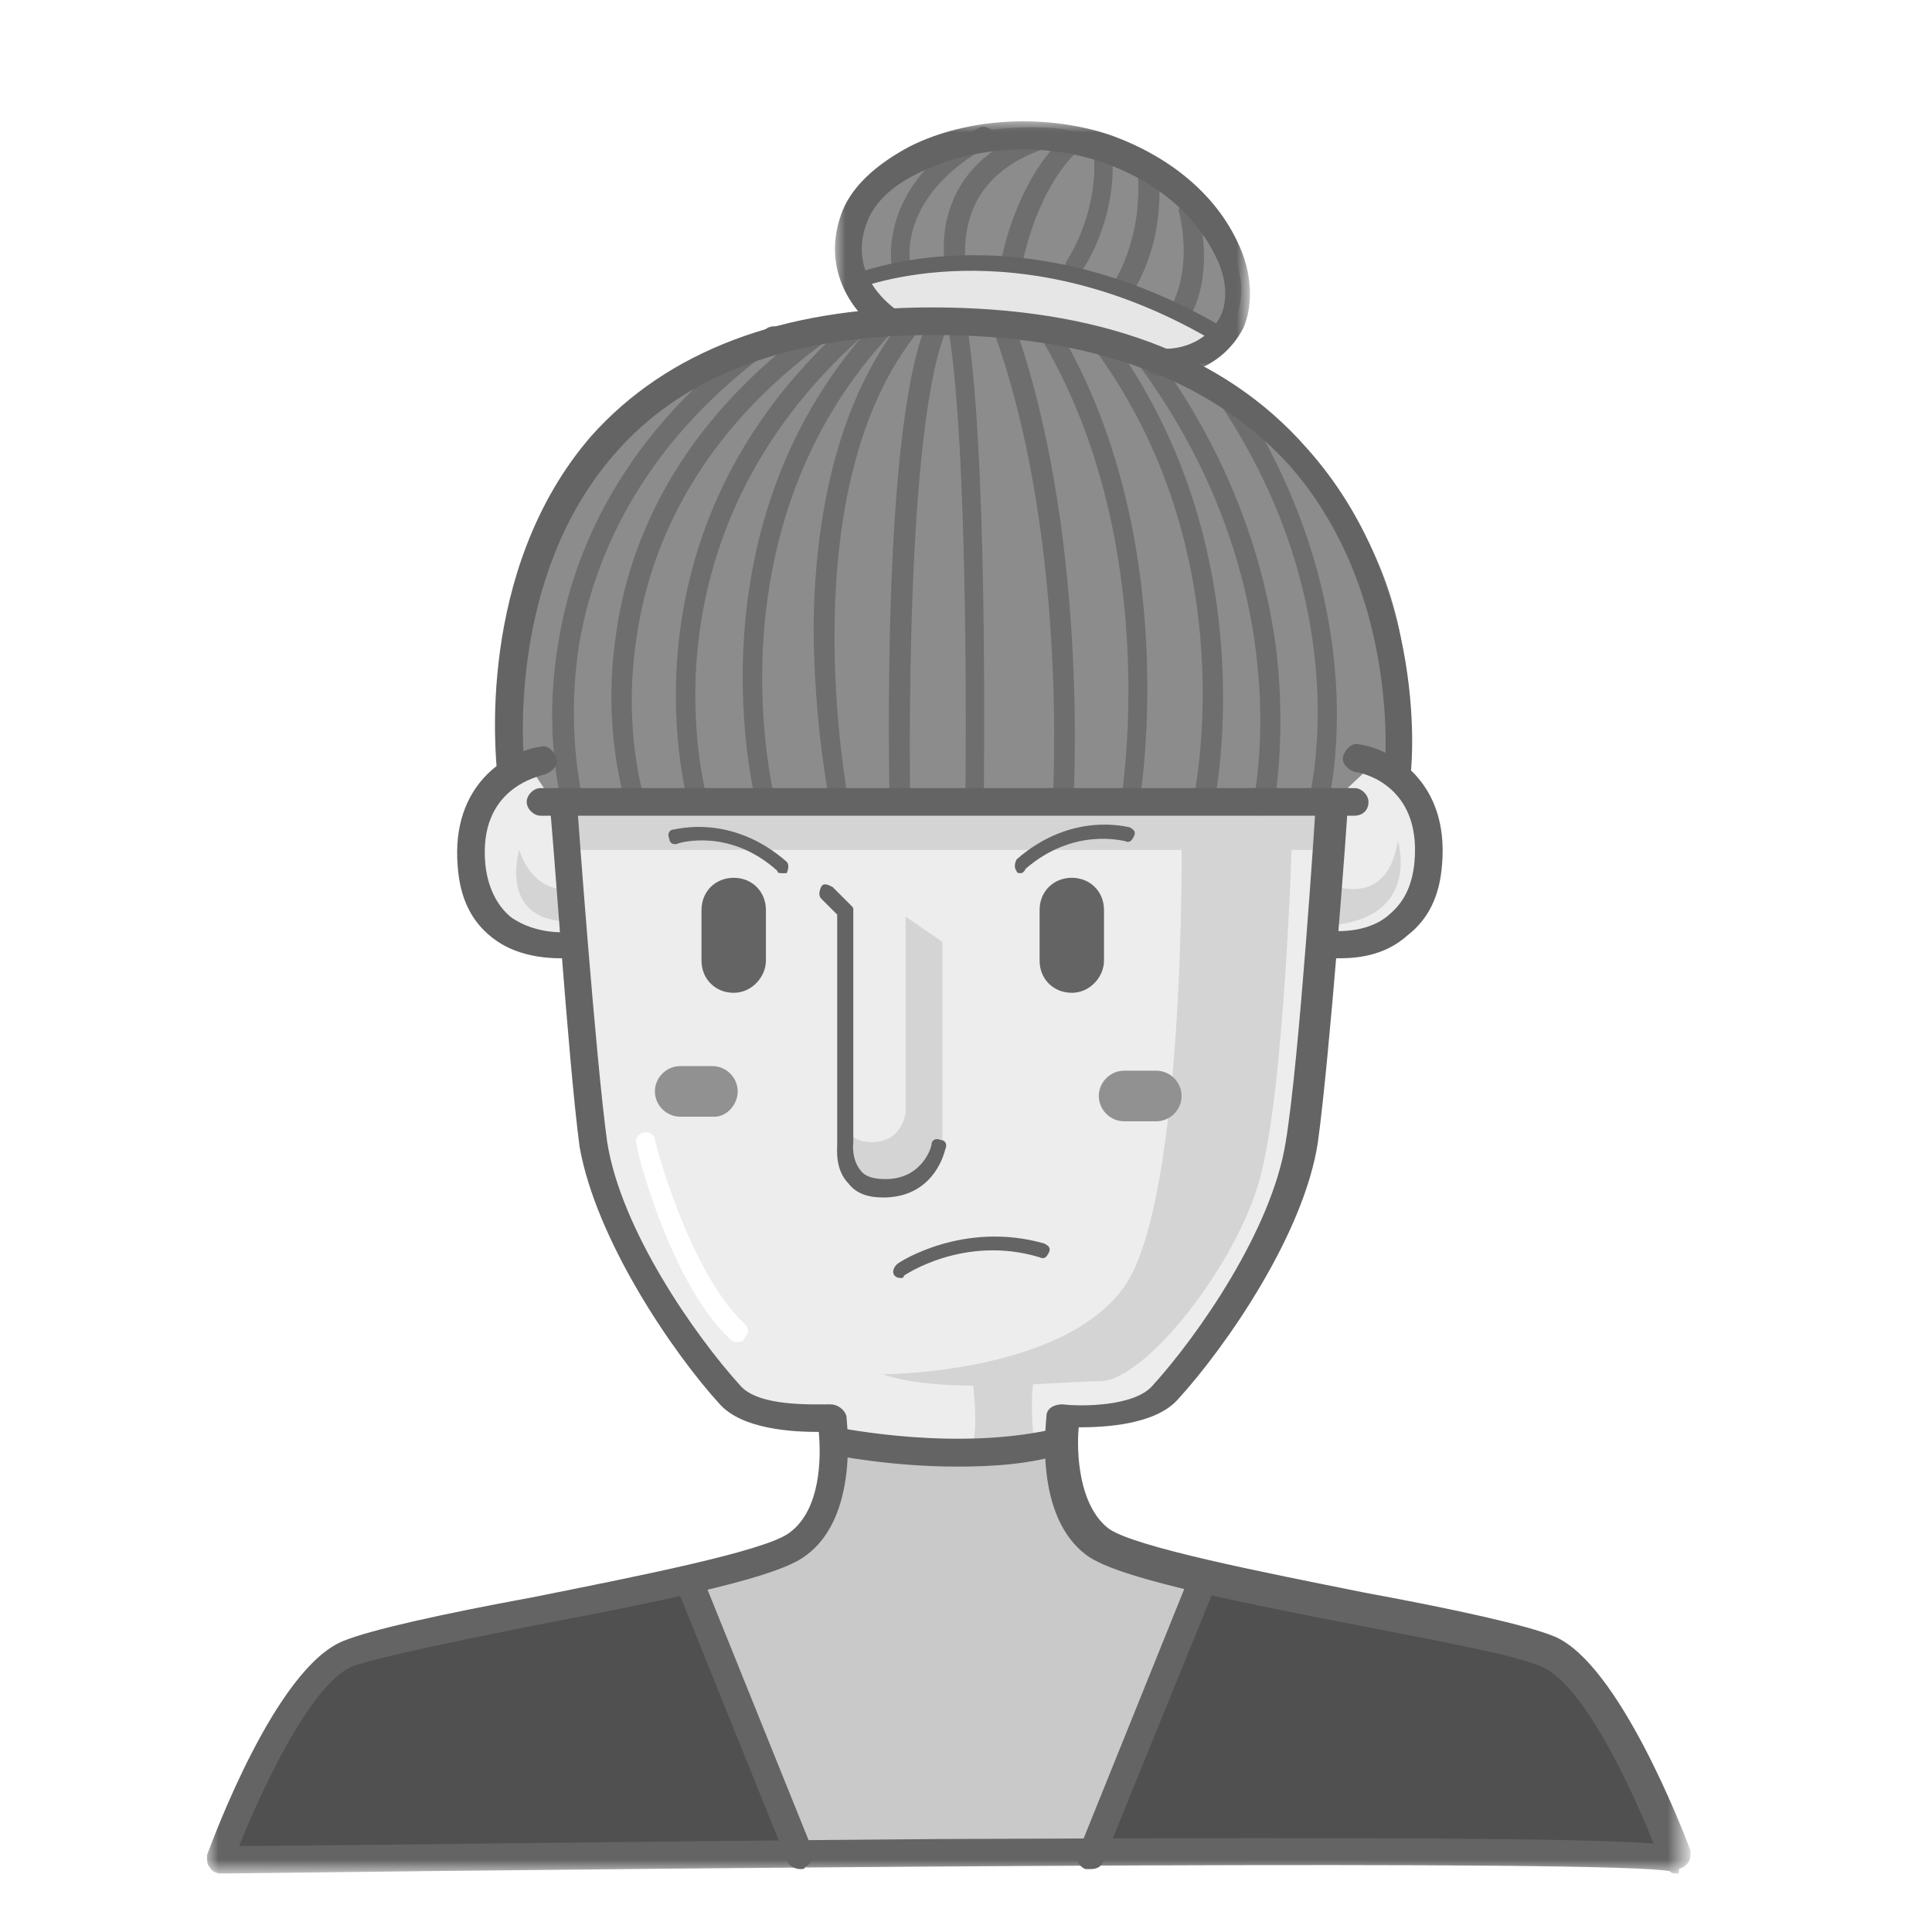
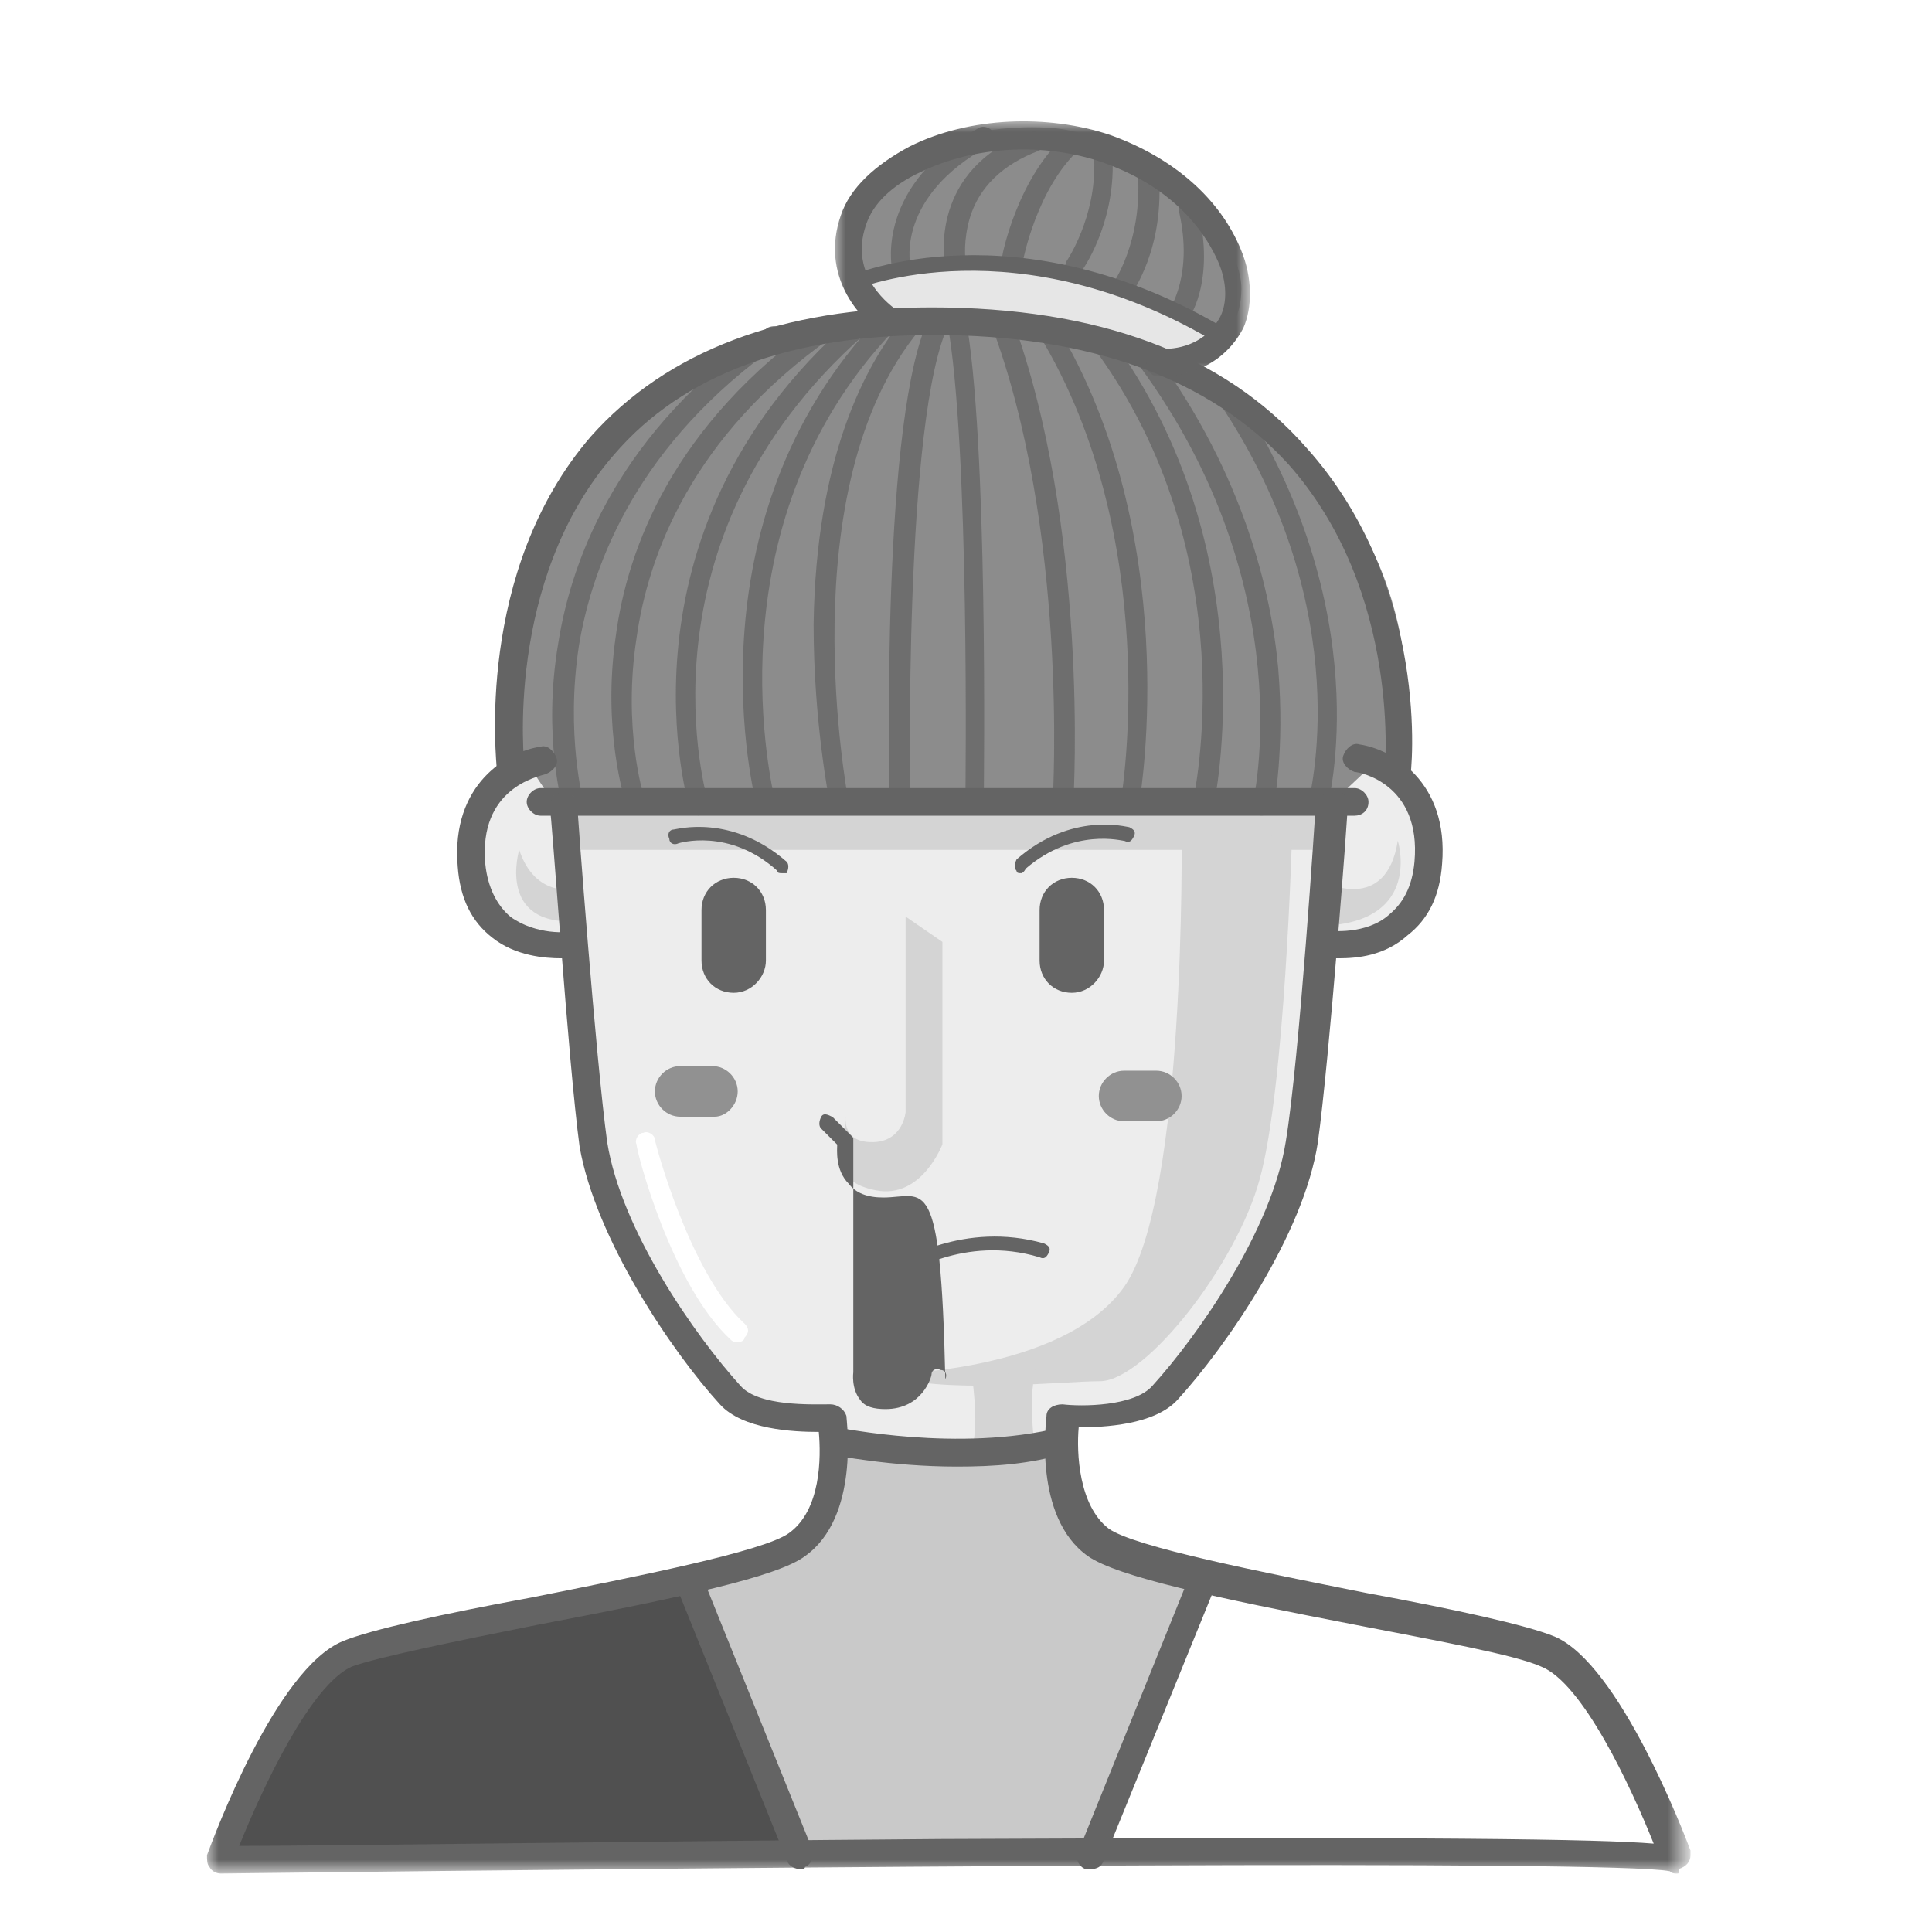
<svg xmlns="http://www.w3.org/2000/svg" version="1.1" id="Layer_1" x="0px" y="0px" viewBox="0 0 84 84" style="enable-background:new 0 0 84 84;" xml:space="preserve">
  <style type="text/css">
	.st0{fill:#EDEDED;}
	.st1{fill:#D4D4D4;}
	.st2{fill:#919191;}
	.st3{fill:#FFFFFF;}
	.st4{fill:#8C8C8C;}
	.st5{fill:#6E6E6E;}
	.st6{fill:#E6E6E6;}
	.st7{fill:#C9C9C9;}
	.st8{fill:#505050;}
	.st9{fill:#646464;}
	.st10{filter:url(#Adobe_OpacityMaskFilter);}
	.st11{mask:url(#mask-4);fill:#646464;}
	.st12{filter:url(#Adobe_OpacityMaskFilter_1_);}
	.st13{mask:url(#mask-6);fill:#646464;}
</style>
  <title>816CE498-F057-4F71-B8BC-321143AE88CF</title>
  <desc>Created with sketchtool.</desc>
  <g id="Symbols">
    <g id="o5">
      <g id="Group-10" transform="translate(0, -1)">
        <g id="Page-1_1_" transform="translate(9, 6)">
          <g id="Group-71" transform="translate(0.574, 0.352)">
            <path id="Fill-1_1_" class="st0" d="M14.9,29.5c0,0,0.8,14.5,1.2,15.8c0.5,1.3,5.2,8.9,5.2,8.9l2.2,1.7l3.2,0.2l-0.1,1.4       c0,0,7.7,0.5,9.8-0.4l0.4,0.1L36.6,56c0,0,3.1,0.1,3.7-0.3c0.7-0.4,4.7-6.1,4.7-6.1L47,45l1.4-15.4L14.9,29.5z" />
            <path id="Fill-3" class="st0" d="M47.3,35.7c0,0,2.2,0.6,3.7-0.7s1.9-4.4,1.1-6s-2.8-1.8-2.8-1.8l-1.1,3L47.3,35.7z" />
            <path id="Fill-5" class="st0" d="M15.6,35.6c0,0-3.4,0.4-4.2-1.8c-0.8-2.2-0.2-4.3,0.3-5c0.5-0.7,2-1.6,2-1.6l1.2,2.3       L15.6,35.6z" />
            <path id="Fill-7" class="st1" d="M27.2,43.2c0,0-0.2,1.2,1.3,1.1c1.2-0.1,1.3-1.3,1.3-1.3v-8.5l1.6,1.1v8.8c0,0-0.9,2.4-2.9,2       s-1.4-1.7-1.4-1.7L27.2,43.2z" />
            <polygon id="Fill-9" class="st1" points="15.1,31.6 48.1,31.6 48.5,29.3 14.9,29.3      " />
            <path id="Fill-11" class="st1" d="M48,33c0,0,2.7,1.4,3.2-1.8c0,0,1.1,3.5-3.2,3.7L48,33z" />
            <path id="Fill-13" class="st1" d="M15.4,33.3c0,0-1.7,0.4-2.4-1.7c0,0-1,3.3,2.5,3.1L15.4,33.3z" />
            <path id="Fill-15" class="st1" d="M28.8,54.4c0,0,7.8,0,10.5-3.8c2.7-3.8,2.5-19.7,2.5-19.7l4.8,0.1c0,0-0.3,10.9-1.4,14.9       c-1,3.7-4.9,8.7-6.9,8.8C36.5,54.7,31.4,55.3,28.8,54.4" />
            <path id="Fill-17" class="st1" d="M32.7,54.6c0,0,0.4,2.8-0.2,3.2l2.9-0.3c0,0-0.3-2.4,0.1-3.3L32.7,54.6z" />
            <path id="Fill-19" class="st2" d="M21.5,43.2H20c-0.6,0-1.1-0.5-1.1-1.1c0-0.6,0.5-1.1,1.1-1.1h1.4c0.6,0,1.1,0.5,1.1,1.1       C22.5,42.7,22,43.2,21.5,43.2" />
            <path id="Fill-21" class="st2" d="M40.7,43.4h-1.4c-0.6,0-1.1-0.5-1.1-1.1s0.5-1.1,1.1-1.1h1.4c0.6,0,1.1,0.5,1.1,1.1       S41.3,43.4,40.7,43.4" />
            <path id="Fill-23" class="st3" d="M22.5,53c-0.1,0-0.2,0-0.3-0.1c-2.6-2.4-4.1-8.2-4.1-8.5c-0.1-0.2,0.1-0.5,0.3-0.5       c0.2-0.1,0.5,0.1,0.5,0.3c0,0.1,1.5,5.8,3.9,8c0.2,0.2,0.2,0.4,0,0.6C22.8,52.9,22.7,53,22.5,53" />
            <path id="Fill-25" class="st4" d="M30.8,8.6c0,0-7.8,0-12.3,3.4s-6.4,10.4-5.9,15.6l0.8,0.3l1,1.5h34.1l1.7-1.6l1.1,0.3       c0,0,2.9-11.2-9.6-17.7c0,0,2.7-0.5,2.7-3.2c0-2.7-4.6-6.8-8.4-7c-3.8-0.2-7.1,1.2-7.9,3.6c-0.9,2.4,0.2,3.8,0.2,3.8l0.6,0.5       L30.8,8.6z" />
            <path id="Fill-27" class="st5" d="M15.3,30.1c-0.2,0-0.4-0.1-0.4-0.3c0-0.1-0.9-3.1-0.2-7.2c0.6-3.8,2.7-9.2,9.1-13.7       c0.2-0.1,0.5-0.1,0.6,0.1c0.1,0.2,0.1,0.5-0.1,0.6c-6.1,4.3-8.1,9.5-8.7,13.1c-0.6,3.9,0.2,6.8,0.2,6.9       c0.1,0.2-0.1,0.5-0.3,0.5C15.4,30.1,15.4,30.1,15.3,30.1" />
            <path id="Fill-29" class="st5" d="M18,29.8c-0.2,0-0.4-0.1-0.4-0.3c0-0.1-1-3.1-0.4-7.2c0.5-3.8,2.5-9.2,8.9-13.7       c0.2-0.1,0.5-0.1,0.6,0.1s0.1,0.5-0.1,0.6c-6.1,4.3-8,9.5-8.5,13.1c-0.6,3.9,0.3,6.8,0.3,6.8c0.1,0.2-0.1,0.5-0.3,0.5       C18.1,29.8,18,29.8,18,29.8" />
            <path id="Fill-31" class="st5" d="M20.8,30.1c-0.2,0-0.4-0.1-0.4-0.3c0-0.1-3.6-11.9,7-21.2c0.2-0.2,0.5-0.1,0.6,0       c0.2,0.2,0.1,0.5,0,0.6c-10.2,9-6.8,20.2-6.8,20.3c0.1,0.2-0.1,0.5-0.3,0.5C20.9,30.1,20.8,30.1,20.8,30.1" />
            <path id="Fill-33" class="st5" d="M23.7,29.9c-0.2,0-0.4-0.1-0.4-0.3c0-0.1-3.2-12.2,5.4-21.2c0.2-0.2,0.4-0.2,0.6,0       c0.2,0.2,0.2,0.4,0,0.6c-8.2,8.6-5.2,20.2-5.2,20.4c0.1,0.2-0.1,0.5-0.3,0.5C23.8,29.9,23.8,29.9,23.7,29.9" />
            <path id="Fill-35" class="st5" d="M26.9,29.9c-0.2,0-0.4-0.1-0.4-0.3c0-0.1-0.7-3.5-0.7-7.8c0.1-7.2,2.2-11.2,3.9-13.3       c0.2-0.2,0.4-0.2,0.6-0.1c0.2,0.2,0.2,0.4,0.1,0.6c-5.7,6.9-3.1,20.3-3.1,20.4C27.4,29.6,27.2,29.9,26.9,29.9       C26.9,29.9,26.9,29.9,26.9,29.9" />
            <path id="Fill-37" class="st5" d="M29.5,29.9c-0.2,0-0.4-0.2-0.4-0.4c0-0.7-0.4-17,1.8-21.2c0.1-0.2,0.4-0.3,0.6-0.2       c0.2,0.1,0.3,0.4,0.2,0.6c-2,4-1.7,20.6-1.7,20.8C29.9,29.7,29.7,29.9,29.5,29.9L29.5,29.9z" />
            <path id="Fill-39" class="st5" d="M32.8,29.8L32.8,29.8c-0.2,0-0.4-0.2-0.4-0.4c0-0.2,0.2-15.5-0.8-20.8c0-0.2,0.1-0.5,0.3-0.5       c0.2,0,0.5,0.1,0.5,0.3c1,5.3,0.8,20.3,0.8,20.9C33.2,29.6,33.1,29.8,32.8,29.8" />
            <path id="Fill-41" class="st5" d="M36.6,29.9C36.6,29.9,36.6,29.9,36.6,29.9c-0.3,0-0.4-0.2-0.4-0.5c0-0.1,0.7-11.7-2.7-20.7       c-0.1-0.2,0-0.5,0.3-0.6c0.2-0.1,0.5,0,0.6,0.3c3.4,9.2,2.7,20.9,2.7,21C37.1,29.8,36.9,29.9,36.6,29.9" />
            <path id="Fill-43" class="st5" d="M39.6,29.7C39.6,29.7,39.6,29.7,39.6,29.7c-0.3,0-0.5-0.3-0.4-0.5c0-0.1,1.8-11.1-3.6-20       c-0.1-0.2-0.1-0.5,0.1-0.6c0.2-0.1,0.5-0.1,0.6,0.1c5.6,9.2,3.7,20.5,3.7,20.6C40,29.6,39.8,29.7,39.6,29.7" />
            <path id="Fill-45" class="st5" d="M42.7,30C42.6,30,42.6,30,42.7,30c-0.3-0.1-0.5-0.3-0.4-0.5c0-0.1,2.4-10.6-4.3-19.7       c-0.1-0.2-0.1-0.5,0.1-0.6c0.2-0.1,0.5-0.1,0.6,0.1c6.9,9.4,4.5,20.3,4.5,20.4C43,29.9,42.9,30,42.7,30" />
            <path id="Fill-47" class="st5" d="M45.3,30.1c0,0-0.1,0-0.1,0c-0.2-0.1-0.4-0.3-0.3-0.5c0-0.1,2.2-9.3-4.9-19       c-0.1-0.2-0.1-0.5,0.1-0.6c0.2-0.1,0.5-0.1,0.6,0.1c3.8,5.2,5,10.3,5.3,13.6c0.3,3.6-0.2,6-0.2,6.1       C45.7,30,45.5,30.1,45.3,30.1" />
            <path id="Fill-49" class="st5" d="M47.7,30.1c0,0-0.1,0-0.1,0c-0.2-0.1-0.4-0.3-0.3-0.5c0-0.1,2.3-8.3-3.9-17.5       c-0.1-0.2-0.1-0.5,0.1-0.6c0.2-0.1,0.5-0.1,0.6,0.1c6.3,9.6,4.1,17.9,4,18.3C48.1,30,47.9,30.1,47.7,30.1" />
            <path id="Fill-51" class="st5" d="M29.6,6.6c-0.2,0-0.4-0.1-0.4-0.3c0-0.1-0.7-3.6,3.8-6.1c0.2-0.1,0.5,0,0.6,0.2       c0.1,0.2,0,0.5-0.2,0.6C29.4,3.2,30,6.1,30,6.1C30,6.4,29.9,6.6,29.6,6.6C29.6,6.6,29.6,6.6,29.6,6.6" />
            <path id="Fill-53" class="st5" d="M31.9,6.4c-0.2,0-0.4-0.1-0.4-0.4c0,0-0.7-4,3.7-5.6c0.2-0.1,0.5,0,0.6,0.2       c0.1,0.2,0,0.5-0.2,0.6c-1.6,0.6-2.6,1.6-3,2.9c-0.3,1-0.2,1.8-0.2,1.8C32.4,6.1,32.2,6.3,31.9,6.4C32,6.4,32,6.4,31.9,6.4" />
            <path id="Fill-55" class="st5" d="M34.4,6.4C34.4,6.4,34.4,6.4,34.4,6.4C34.1,6.3,34,6.1,34,5.8c0-0.1,0.7-3.5,2.8-5.3       c0.2-0.2,0.4-0.1,0.6,0c0.2,0.2,0.1,0.4,0,0.6C35.5,2.8,34.9,6,34.9,6C34.8,6.2,34.6,6.4,34.4,6.4" />
            <path id="Fill-57" class="st5" d="M37.1,6.7c-0.1,0-0.2,0-0.2-0.1c-0.2-0.1-0.2-0.4-0.1-0.6c0,0,1.3-1.9,1.2-4.4       c0-0.2,0.2-0.4,0.4-0.4c0.2,0,0.4,0.2,0.4,0.4c0.1,2.8-1.3,4.8-1.4,4.9C37.4,6.7,37.2,6.7,37.1,6.7" />
            <path id="Fill-59" class="st5" d="M39.2,7.7c-0.1,0-0.2,0-0.3-0.1c-0.2-0.1-0.2-0.4-0.1-0.6c0,0,1.3-1.8,1.1-4.8       c0-0.2,0.2-0.4,0.4-0.5c0.2,0,0.4,0.2,0.5,0.4c0.3,3.4-1.2,5.3-1.2,5.4C39.4,7.7,39.3,7.7,39.2,7.7" />
            <path id="Fill-61" class="st5" d="M41.7,8.8c-0.1,0-0.2,0-0.3-0.1c-0.2-0.1-0.2-0.4-0.1-0.6c0-0.1,1-1.5,0.4-4.2       c-0.1-0.2,0.1-0.5,0.3-0.5c0.2-0.1,0.5,0.1,0.5,0.3c0.8,3.2-0.4,4.9-0.5,4.9C42,8.7,41.8,8.8,41.7,8.8" />
            <path id="Fill-63" class="st6" d="M27.7,6.9l1,1.7c0,0,9.3-0.1,12.6,1.9c0,0,1.8-0.6,2.1-1c0.3-0.4-0.3-0.6-0.3-0.6       S36.1,4.3,27.7,6.9" />
            <path id="Fill-65" class="st7" d="M36.7,57.3c0,0-6.9,0.6-10-0.1c0,0,0.2,3.9-1.7,4.8s-4.6,1.3-4.6,1.3l2.5,6.3l2.3,5.5       l12.7,0.1l4.9-11.7l-4.8-2L36.7,57.3z" />
            <polygon id="Fill-67" class="st8" points="0,75.4 25.2,75.4 20.4,63.3 6.3,66.2 4.3,66.9 2,70.9      " />
-             <path id="Fill-69" class="st8" d="M42.8,63.5l-4.9,11.7H63c0,0-3.2-7.1-4-7.8c-0.9-0.7-5-2.2-5-2.2L42.8,63.5z" />
          </g>
          <g id="Group-106" transform="translate(0, 0.065)">
            <path id="Fill-72" class="st9" d="M49.9,30.4H14.5c-0.3,0-0.6-0.3-0.6-0.6c0-0.3,0.3-0.6,0.6-0.6h35.4c0.3,0,0.6,0.3,0.6,0.6       C50.5,30.2,50.2,30.4,49.9,30.4" />
            <path id="Fill-74" class="st9" d="M15.4,36.6c-0.7,0-2-0.1-3-0.9c-0.9-0.7-1.4-1.7-1.5-3.1c-0.3-3.6,2.2-5,3.6-5.2       c0.3-0.1,0.6,0.2,0.7,0.5c0.1,0.3-0.2,0.6-0.5,0.7c-0.3,0.1-2.9,0.6-2.6,3.9c0.1,1,0.5,1.8,1.1,2.3c1.1,0.8,2.6,0.7,2.6,0.6       c0.3,0,0.6,0.2,0.7,0.5c0,0.3-0.2,0.6-0.5,0.7C15.9,36.6,15.7,36.6,15.4,36.6" />
            <path id="Fill-76" class="st9" d="M49.2,36.6c-0.3,0-0.6,0-0.6,0c-0.3,0-0.6-0.4-0.5-0.7c0-0.3,0.4-0.6,0.7-0.5       c0,0,1.6,0.2,2.6-0.7c0.6-0.5,1-1.2,1.1-2.3c0.3-3.4-2.4-3.9-2.6-3.9c-0.3-0.1-0.6-0.4-0.5-0.7c0.1-0.3,0.4-0.6,0.7-0.5       c1.4,0.2,3.9,1.6,3.6,5.2c-0.1,1.4-0.6,2.4-1.5,3.1C51.2,36.5,50,36.6,49.2,36.6" />
            <path id="Fill-78" class="st9" d="M51.8,29.3C51.8,29.3,51.8,29.3,51.8,29.3c-0.4,0-0.6-0.3-0.6-0.7c0-0.1,0.8-7.9-4.2-13.5       c-3.4-3.7-8.6-5.6-15.4-5.6c-6.2,0-10.9,1.7-13.9,5.2c-4.8,5.5-3.9,13.5-3.9,13.5c0,0.3-0.2,0.6-0.5,0.7       c-0.3,0-0.6-0.2-0.7-0.5c0-0.3-1-8.6,4.1-14.5C20,10.2,25,8.3,31.5,8.3c7.2,0,12.7,2,16.3,6.1c5.4,6,4.6,14.1,4.5,14.4       C52.4,29.1,52.1,29.3,51.8,29.3" />
            <g id="Group-82" transform="translate(27.257, 0)">
              <g id="Clip-81">
						</g>
              <defs>
                <filter id="Adobe_OpacityMaskFilter" filterUnits="userSpaceOnUse" x="0" y="0.2" width="18" height="11.1">
                  <feColorMatrix type="matrix" values="1 0 0 0 0  0 1 0 0 0  0 0 1 0 0  0 0 0 1 0" />
                </filter>
              </defs>
              <mask maskUnits="userSpaceOnUse" x="0" y="0.2" width="18" height="11.1" id="mask-4">
                <g class="st10">
                  <polygon id="path-3" class="st3" points="0,0.2 18.1,0.2 18.1,11.3 0,11.3         " />
                </g>
              </mask>
              <path id="Fill-80" class="st11" d="M14.3,11.3c-0.1,0-0.2,0-0.2,0c-0.3,0-0.6-0.3-0.5-0.7c0-0.3,0.3-0.6,0.7-0.5        c0.1,0,1.7,0.1,2.5-1.4c0.3-0.6,0.3-1.5-0.1-2.4c-0.4-0.9-1.6-3.1-5-4.3C9.1,1.1,6.1,1.3,3.8,2.4C2.5,3,1.7,3.8,1.4,4.7        C0.6,7,2.6,8.3,2.7,8.4C3,8.5,3.1,8.9,2.9,9.2C2.7,9.5,2.3,9.6,2.1,9.4c-1-0.6-2.7-2.5-1.8-5.1c0.4-1.2,1.5-2.2,3-3        c2.6-1.3,6-1.4,8.7-0.5c2.8,1,4.8,2.8,5.7,5c0.5,1.2,0.5,2.5,0.1,3.4C16.8,11.1,14.9,11.3,14.3,11.3" />
            </g>
            <path id="Fill-83" class="st9" d="M44.2,9.9c-0.1,0-0.1,0-0.2,0c-8.8-5.3-15.7-2.4-15.8-2.4c-0.2,0.1-0.4,0-0.4-0.2       c-0.1-0.2,0-0.4,0.2-0.4c0.1,0,7.2-3.1,16.4,2.4c0.2,0.1,0.2,0.3,0.1,0.4C44.4,9.8,44.3,9.9,44.2,9.9" />
            <path id="Fill-85" class="st9" d="M37.6,38.1L37.6,38.1c-0.8,0-1.4-0.6-1.4-1.4v-2.2c0-0.8,0.6-1.4,1.4-1.4s1.4,0.6,1.4,1.4       v2.2C39,37.4,38.4,38.1,37.6,38.1" />
            <path id="Fill-87" class="st9" d="M22.9,38.1L22.9,38.1c-0.8,0-1.4-0.6-1.4-1.4v-2.2c0-0.8,0.6-1.4,1.4-1.4s1.4,0.6,1.4,1.4       v2.2C24.3,37.4,23.7,38.1,22.9,38.1" />
-             <path id="Fill-89" class="st9" d="M29.4,47c-0.7,0-1.2-0.2-1.5-0.6c-0.6-0.6-0.5-1.5-0.5-1.7v-10l-0.7-0.7       c-0.1-0.1-0.1-0.3,0-0.5s0.3-0.1,0.5,0l0.8,0.8c0.1,0.1,0.1,0.1,0.1,0.2v10.1c0,0,0,0,0,0c0,0-0.1,0.7,0.3,1.2       c0.2,0.3,0.6,0.4,1.1,0.4c1.6,0,2-1.4,2-1.5c0-0.2,0.2-0.3,0.4-0.2c0.2,0,0.3,0.2,0.2,0.4C31.9,45.7,31.2,47,29.4,47" />
+             <path id="Fill-89" class="st9" d="M29.4,47c-0.7,0-1.2-0.2-1.5-0.6c-0.6-0.6-0.5-1.5-0.5-1.7l-0.7-0.7       c-0.1-0.1-0.1-0.3,0-0.5s0.3-0.1,0.5,0l0.8,0.8c0.1,0.1,0.1,0.1,0.1,0.2v10.1c0,0,0,0,0,0c0,0-0.1,0.7,0.3,1.2       c0.2,0.3,0.6,0.4,1.1,0.4c1.6,0,2-1.4,2-1.5c0-0.2,0.2-0.3,0.4-0.2c0.2,0,0.3,0.2,0.2,0.4C31.9,45.7,31.2,47,29.4,47" />
            <path id="Fill-91" class="st9" d="M25,32.9c-0.1,0-0.2,0-0.2-0.1c-2.1-1.9-4.3-1.2-4.3-1.2c-0.2,0.1-0.4,0-0.4-0.2       c-0.1-0.2,0-0.4,0.2-0.4c0.1,0,2.5-0.7,4.9,1.4c0.1,0.1,0.1,0.3,0,0.5C25.2,32.9,25.1,32.9,25,32.9" />
            <path id="Fill-93" class="st9" d="M35.4,32.9c-0.1,0-0.2,0-0.2-0.1c-0.1-0.1-0.1-0.3,0-0.5c2.4-2.1,4.8-1.4,4.9-1.4       c0.2,0.1,0.3,0.2,0.2,0.4c-0.1,0.2-0.2,0.3-0.4,0.2c-0.1,0-2.2-0.6-4.3,1.2C35.5,32.9,35.4,32.9,35.4,32.9" />
            <path id="Fill-95" class="st9" d="M30.2,50.5c-0.1,0-0.2,0-0.3-0.1c-0.1-0.1-0.1-0.3,0.1-0.5c0.1-0.1,2.9-1.9,6.4-0.9       c0.2,0.1,0.3,0.2,0.2,0.4c-0.1,0.2-0.2,0.3-0.4,0.2c-3.3-1-5.9,0.8-5.9,0.8C30.3,50.4,30.3,50.5,30.2,50.5" />
            <path id="Fill-97" class="st9" d="M32.6,58.7c-2.9,0-5.3-0.5-5.4-0.5c-0.3-0.1-0.5-0.4-0.5-0.7c0.1-0.3,0.4-0.5,0.7-0.5       c0.1,0,5.3,1.1,9.7,0c0.3-0.1,0.7,0.1,0.7,0.4c0.1,0.3-0.1,0.7-0.4,0.7C35.8,58.6,34.2,58.7,32.6,58.7" />
            <path id="Fill-99" class="st9" d="M25.8,76.2c-0.2,0-0.5-0.1-0.6-0.4l-4.8-11.9c-0.1-0.3,0-0.7,0.3-0.8c0.3-0.1,0.7,0,0.8,0.3       l4.8,11.9c0.1,0.3,0,0.7-0.3,0.8C26,76.2,25.9,76.2,25.8,76.2" />
            <path id="Fill-101" class="st9" d="M38.4,76.2c-0.1,0-0.2,0-0.2,0c-0.3-0.1-0.5-0.5-0.3-0.8l4.8-11.9c0.1-0.3,0.5-0.5,0.8-0.3       c0.3,0.1,0.5,0.5,0.3,0.8L39,75.8C38.9,76.1,38.7,76.2,38.4,76.2" />
            <g id="Group-105" transform="translate(0, 29.293)">
              <g id="Clip-104">
						</g>
              <defs>
                <filter id="Adobe_OpacityMaskFilter_1_" filterUnits="userSpaceOnUse" x="0" y="0" width="64.5" height="47.1">
                  <feColorMatrix type="matrix" values="1 0 0 0 0  0 1 0 0 0  0 0 1 0 0  0 0 0 1 0" />
                </filter>
              </defs>
              <mask maskUnits="userSpaceOnUse" x="0" y="0" width="64.5" height="47.1" id="mask-6">
                <g class="st12">
                  <polygon id="path-5" class="st3" points="0,47.1 0,0 64.5,0 64.5,47.1         " />
                </g>
              </mask>
              <path id="Fill-103" class="st13" d="M63.9,47.1c-0.1,0-0.2,0-0.3-0.1c-2.4-0.5-38.9-0.2-63,0.1c-0.2,0-0.4-0.1-0.5-0.3        C0,46.7,0,46.5,0,46.3c0.3-0.8,3-8.1,5.9-9.3c1.2-0.5,4.4-1.2,8.2-1.9c4.5-0.9,10.1-2,11.2-2.8c1.4-1,1.4-3.3,1.3-4.4        c-1.1,0-3.3-0.1-4.3-1.2c-2.1-2.3-5.4-7.2-6.1-11.2C15.7,11.8,15,1.1,14.9,0.7c0-0.3,0.2-0.6,0.6-0.6c0.3,0,0.6,0.2,0.6,0.6        c0,0.1,0.8,11,1.3,14.6c0.6,3.8,3.8,8.4,5.8,10.6c0.8,0.9,3.1,0.8,3.9,0.8c0.3,0,0.6,0.2,0.7,0.5c0,0.2,0.6,4.4-1.8,6.1        c-1.2,0.9-5.4,1.8-11.7,3c-3.5,0.7-6.9,1.4-8,1.8c-1.8,0.8-3.9,5.3-4.9,7.8c3.5,0,17.1-0.2,30.5-0.3c21.5-0.1,28.6,0,31,0.2        c-1-2.5-3.1-7-4.9-7.7c-1.1-0.5-4.4-1.1-8-1.8c-6.2-1.2-10.4-2.1-11.7-3c-2.4-1.7-1.8-5.9-1.8-6.1c0-0.3,0.3-0.5,0.7-0.5        c0.8,0.1,3.1,0.1,3.9-0.8c2-2.2,5.2-6.8,5.8-10.6c0.6-3.6,1.3-14.5,1.3-14.6C48.4,0.3,48.7,0,49,0c0.3,0,0.6,0.3,0.6,0.6        c0,0.5-0.8,11.1-1.3,14.7c-0.6,4-4,8.9-6.1,11.2c-1,1.1-3.2,1.2-4.3,1.2c-0.1,1.1,0,3.4,1.3,4.4c1.1,0.8,6.7,1.9,11.2,2.8        c3.8,0.7,7,1.4,8.2,1.9c2.8,1.2,5.6,8.5,5.9,9.3l0,0c0,0.1,0,0.1,0,0.2c0,0.3-0.2,0.5-0.5,0.6C64,47.1,64,47.1,63.9,47.1" />
            </g>
          </g>
        </g>
      </g>
    </g>
  </g>
</svg>